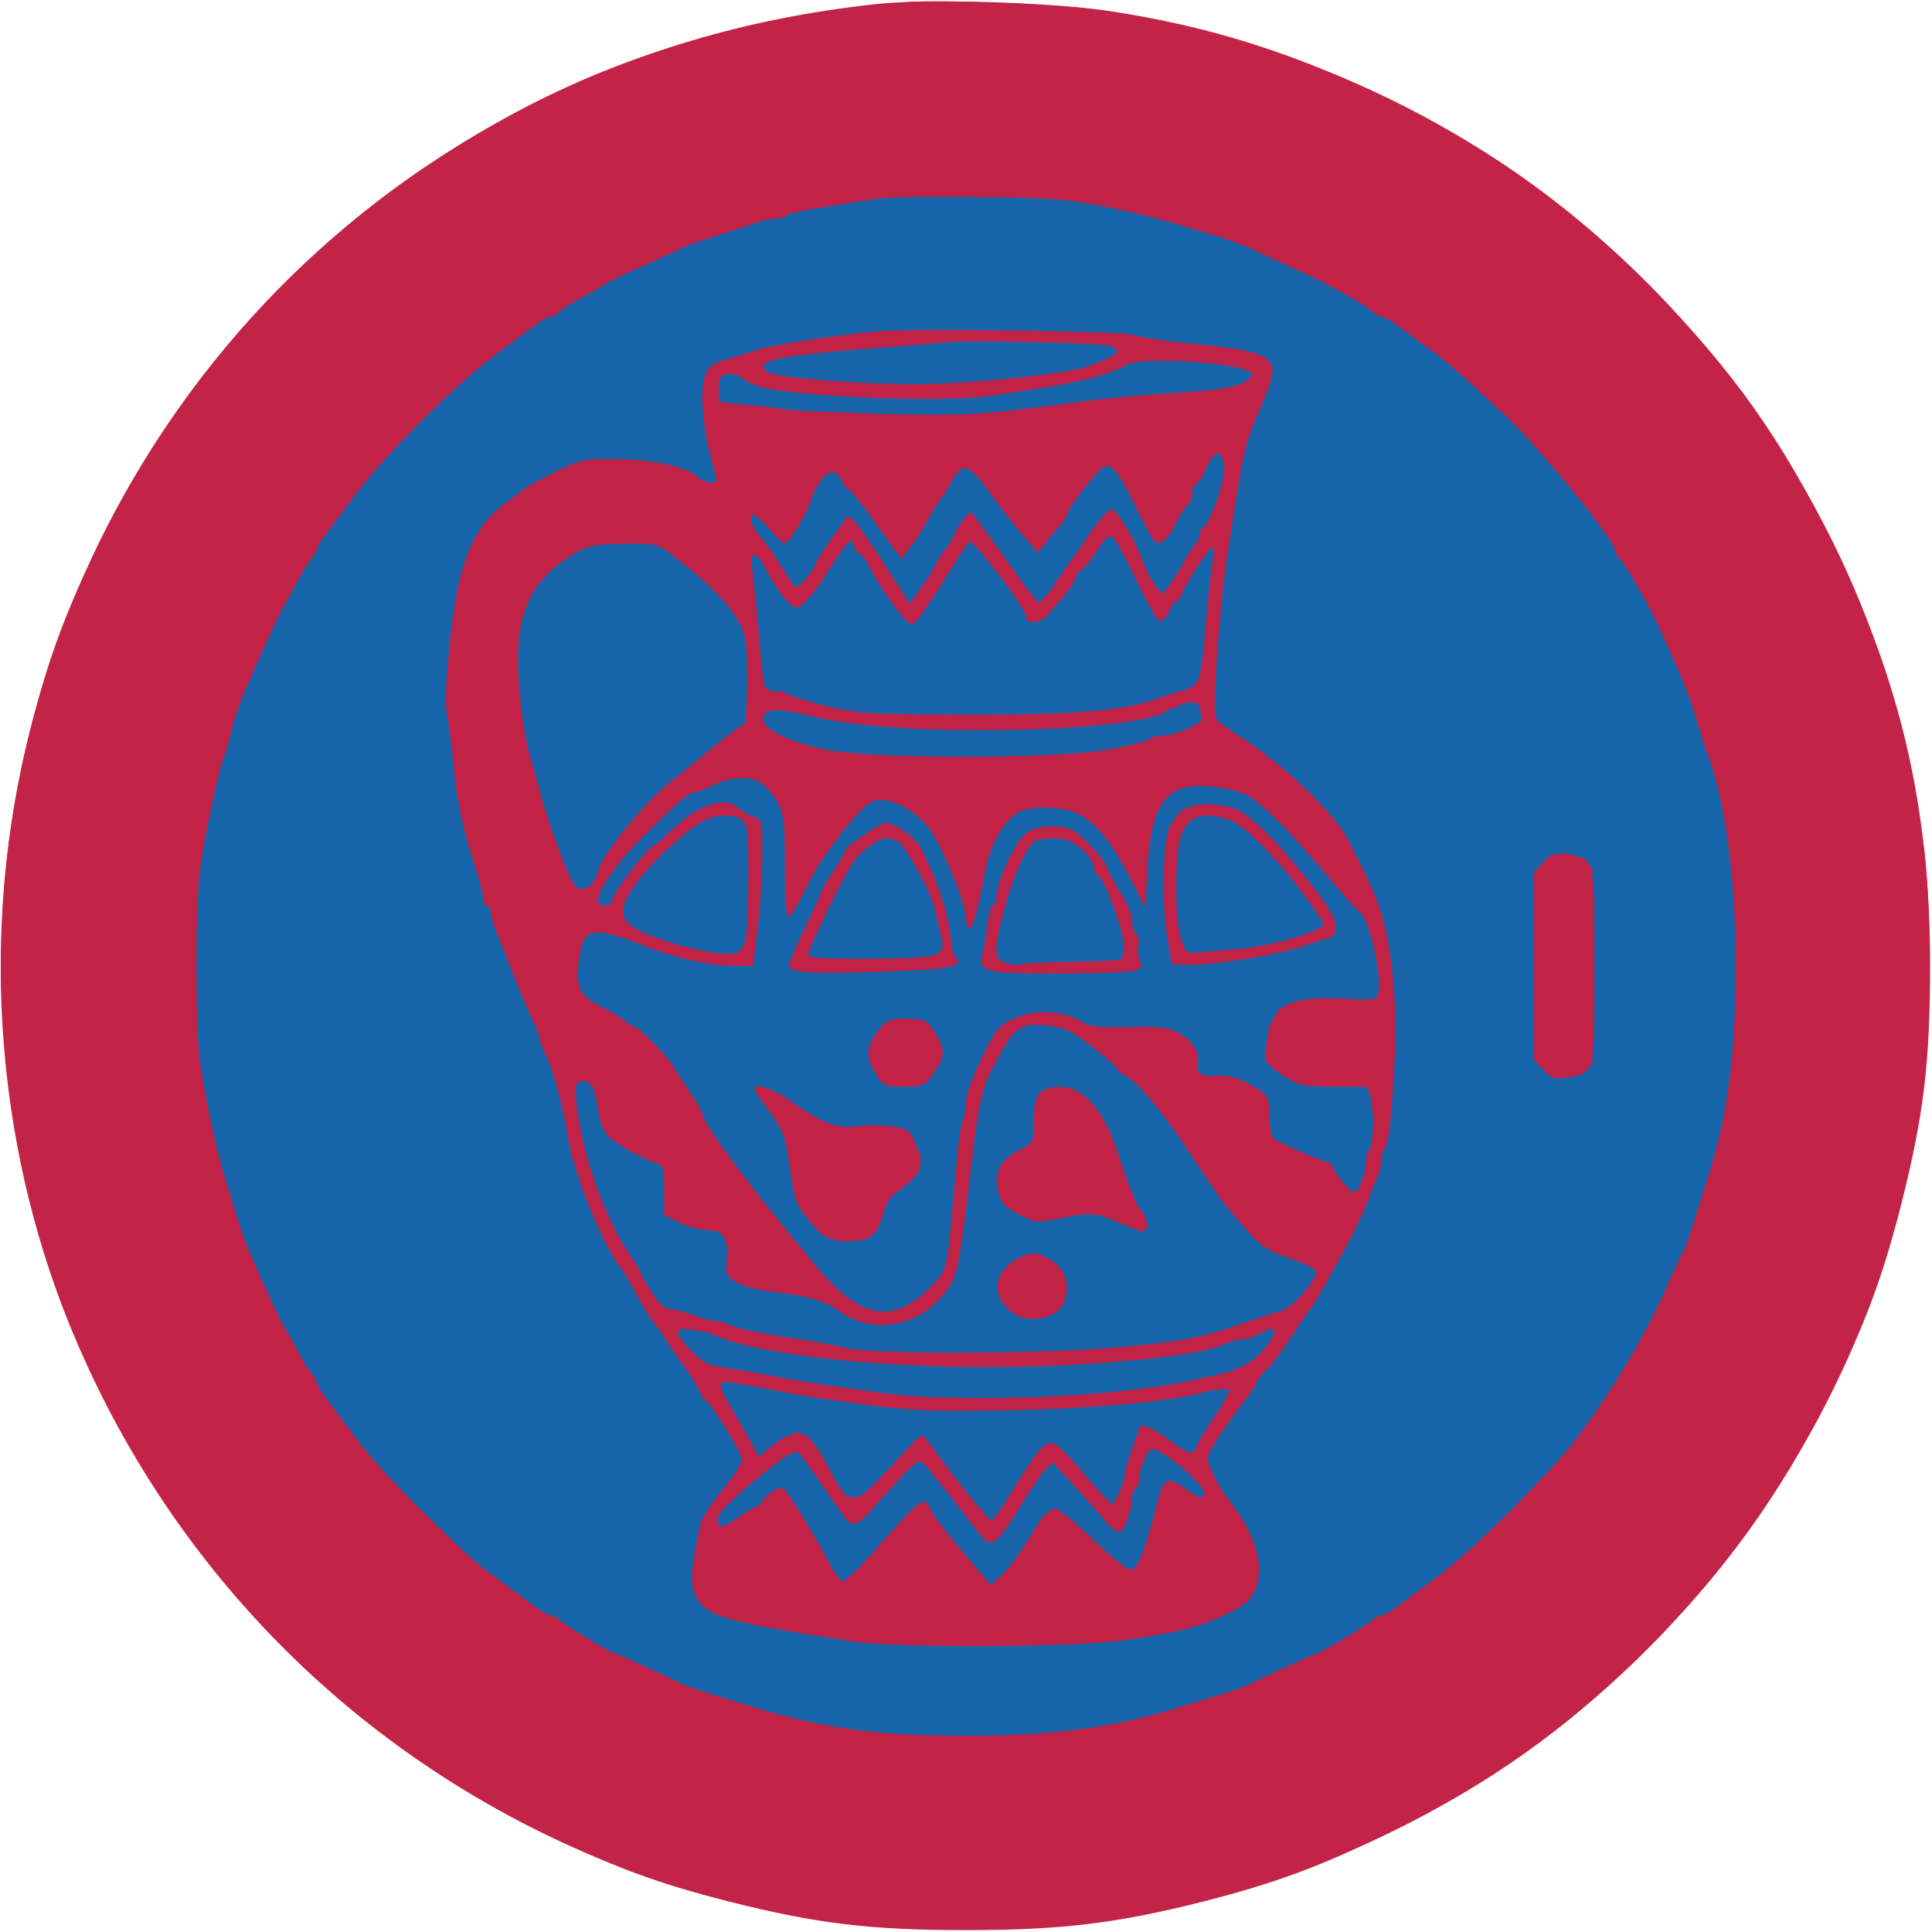
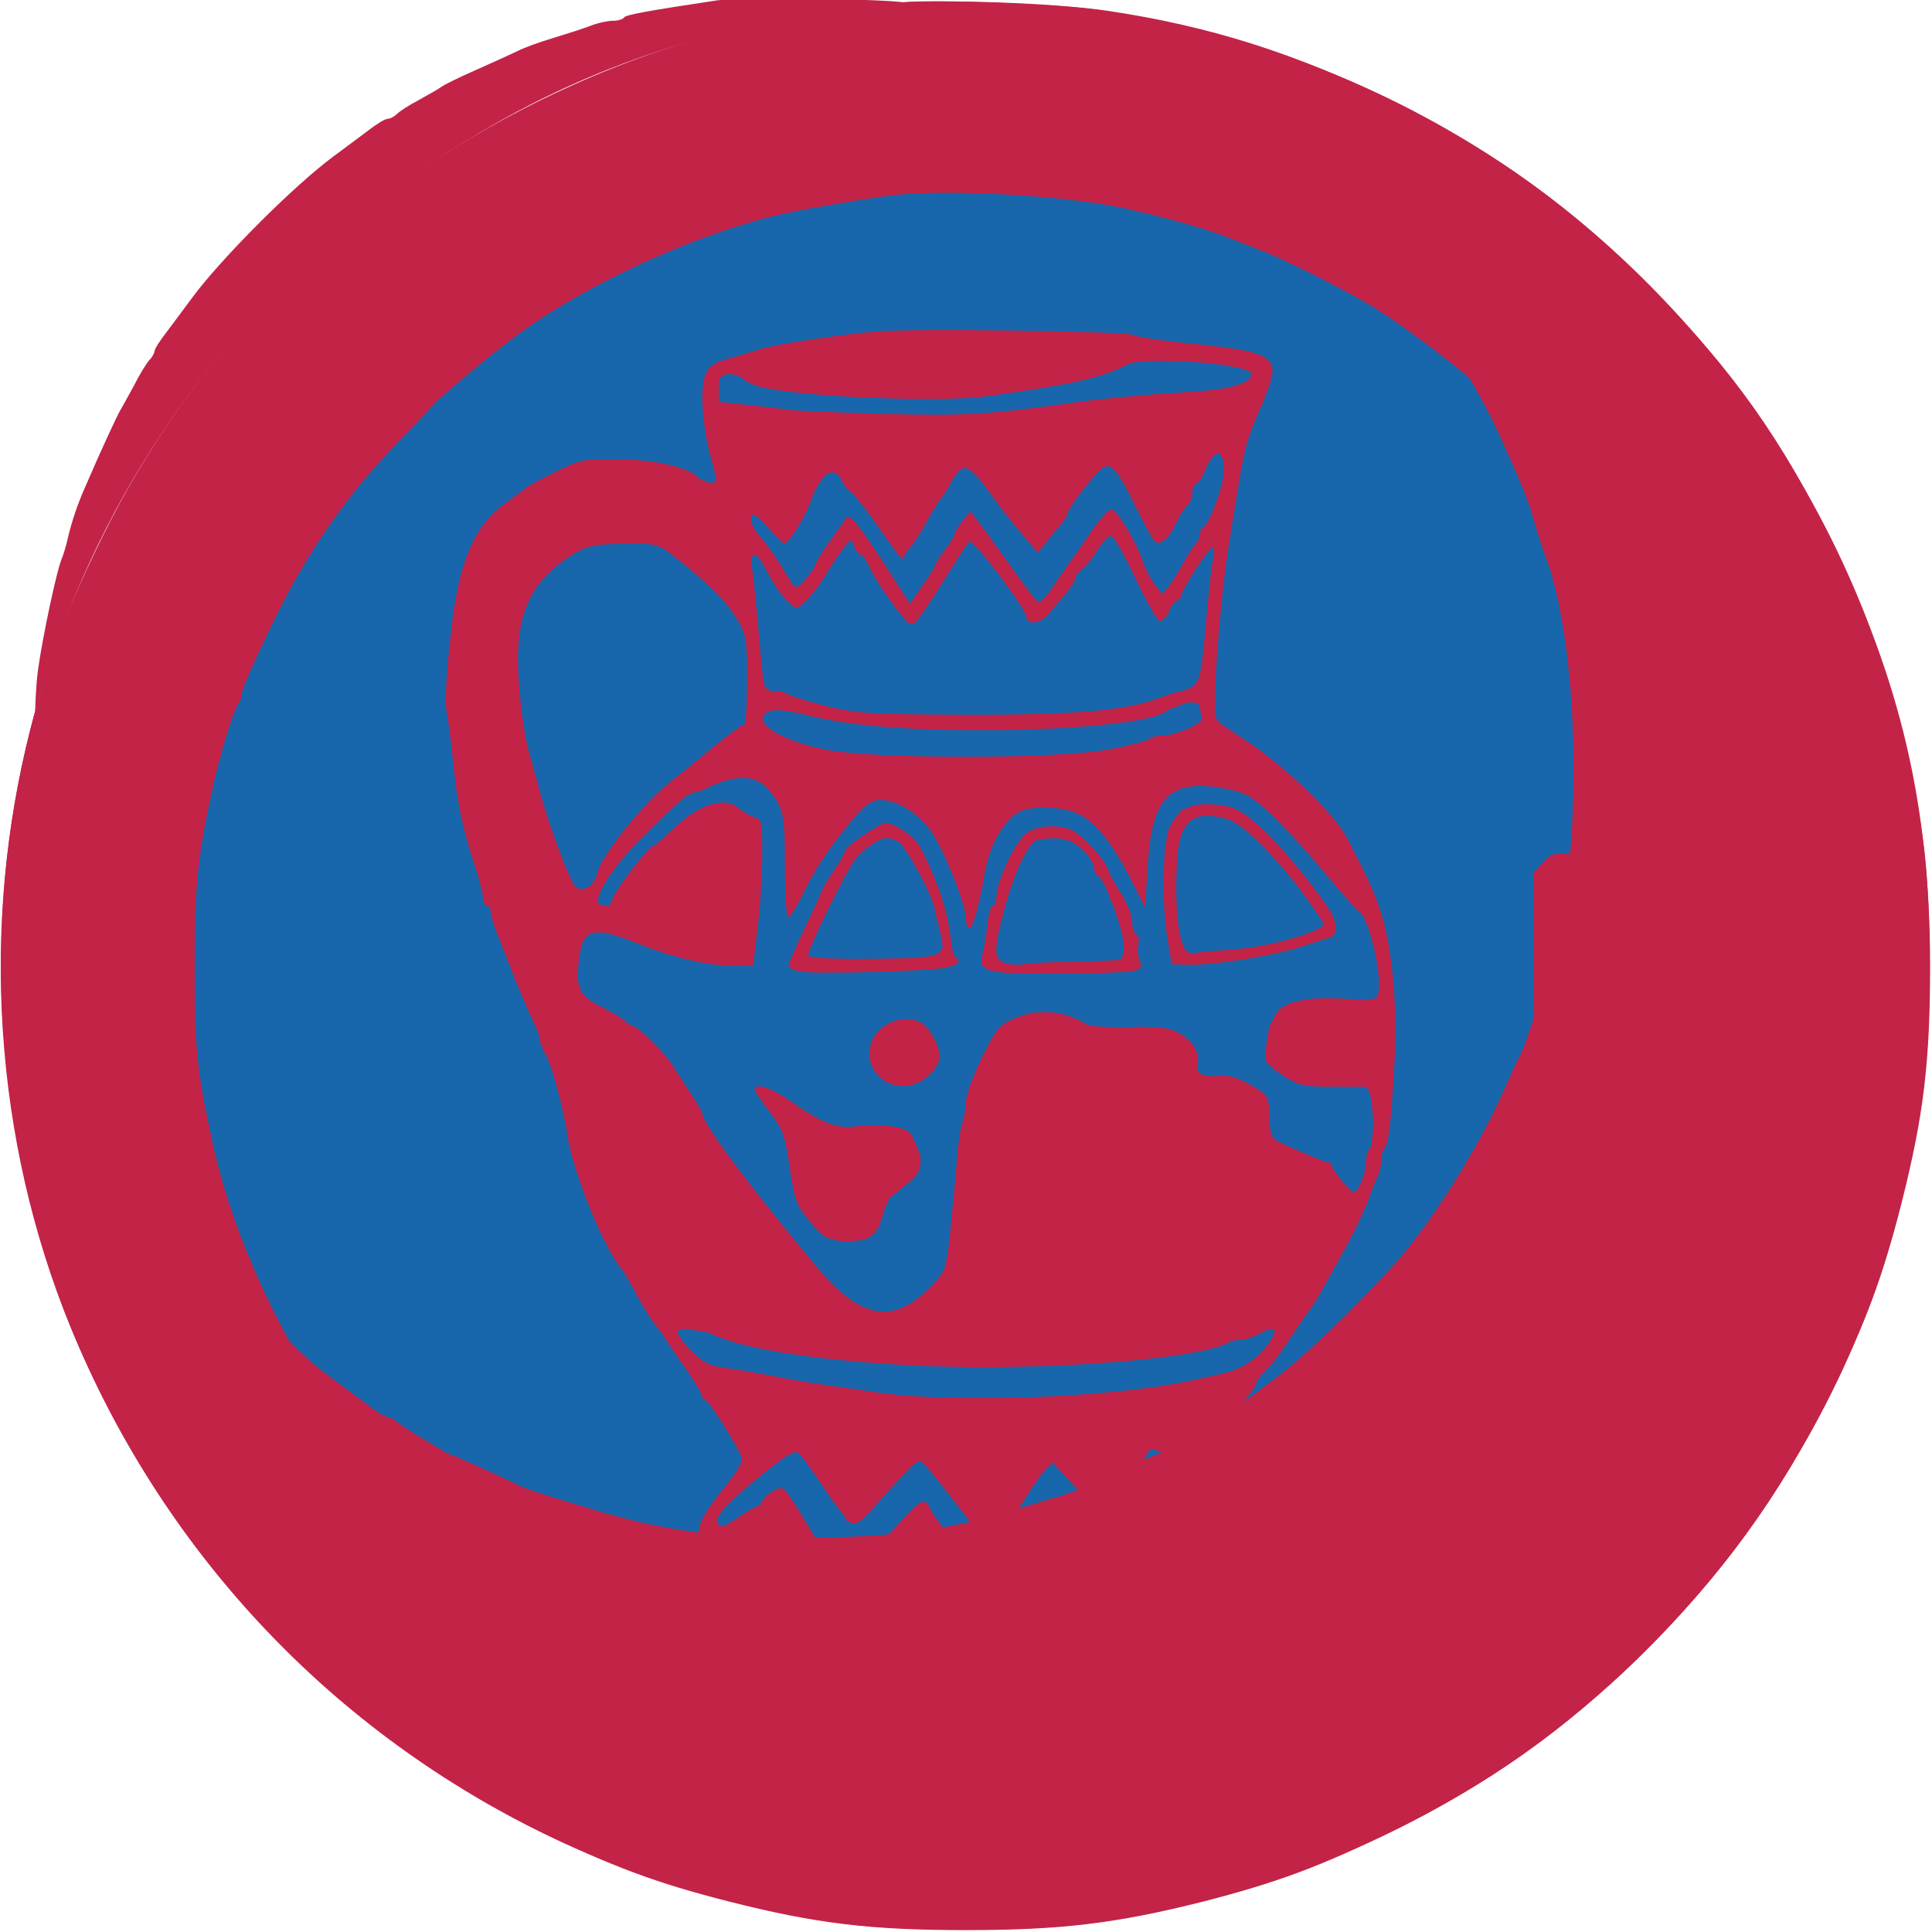
<svg xmlns="http://www.w3.org/2000/svg" version="1.1" width="512pt" height="512pt" viewBox="0 0 512 512" preserveAspectRatio="xMidYMid meet">
  <g transform="translate(0,512) scale(0.1,-0.1)" fill="#c32347" stroke="none">
    <path d="M2320 5109 c-345 -38 -639 -126 -938 -280 -481 -248 -872 -646 -1112 -1134 -96 -196 -140 -313 -190 -509 -133 -523 -95 -1088 106 -1581 239 -585 678 -1059 1239 -1335 197 -97 316 -141 510 -190 229 -58 373 -75 625 -75 253 0 399 18 626 75 195 50 313 93 509 190 254 125 443 259 649 459 217 212 374 428 506 696 95 191 139 309 190 510 58 229 75 371 75 630 -1 420 -78 749 -260 1120 -131 267 -262 452 -469 663 -213 218 -423 370 -691 502 -259 128 -486 200 -757 241 -153 23 -483 33 -618 18z" />
  </g>
  <g transform="translate(0,512) scale(0.1,-0.1)" fill="#1766ab" stroke="none">
    <path d="M2370 4603 c-69 -8 -216 -33 -287 -48 -228 -50 -522 -183 -714 -324 -68 -50 -206 -166 -220 -183 -3 -4 -41 -45 -85 -90 -147 -151 -253 -304 -348 -503 -53 -111 -76 -164 -76 -178 0 -7 -4 -17 -8 -22 -12 -13 -49 -134 -68 -221 -41 -188 -48 -258 -48 -479 0 -220 6 -274 48 -466 56 -257 196 -553 366 -775 76 -99 297 -319 393 -390 141 -105 333 -214 462 -263 33 -13 69 -27 80 -31 58 -23 154 -50 280 -79 100 -22 289 -41 415 -41 368 0 730 100 1060 292 253 148 558 452 694 693 73 128 87 156 125 243 50 113 95 247 116 345 44 205 49 250 49 477 0 227 -5 272 -49 477 -31 142 -113 360 -185 488 -15 28 -40 73 -56 100 -72 129 -255 345 -410 484 -66 60 -218 171 -279 206 -96 55 -231 122 -290 144 -33 13 -69 27 -80 31 -49 21 -166 54 -280 79 -154 33 -459 50 -605 34z m625 -377 c22 -8 78 -17 125 -21 188 -15 250 -33 250 -72 0 -8 -13 -43 -29 -77 -15 -34 -35 -86 -44 -116 -36 -125 -93 -614 -81 -695 5 -37 12 -44 86 -95 152 -103 258 -220 314 -346 94 -214 107 -523 33 -784 -6 -19 -14 -44 -18 -55 -31 -76 -58 -134 -73 -157 -10 -14 -18 -31 -18 -37 0 -6 -4 -11 -10 -11 -5 0 -10 -5 -10 -12 0 -14 -141 -225 -195 -293 -23 -27 -60 -78 -83 -112 -54 -79 -55 -113 -7 -179 69 -96 86 -132 91 -186 3 -33 0 -62 -8 -78 -13 -25 -85 -66 -143 -81 -189 -50 -274 -59 -541 -59 -233 0 -305 5 -479 32 -267 42 -315 66 -315 160 0 73 19 138 54 183 17 22 33 42 36 45 17 14 40 57 40 73 0 10 -16 43 -35 73 -19 30 -35 57 -35 59 0 3 -31 47 -70 99 -38 52 -70 99 -70 104 0 5 -7 15 -15 22 -7 6 -29 37 -47 67 -18 31 -45 76 -61 102 -15 25 -32 57 -38 71 -6 14 -16 38 -24 55 -20 45 -52 152 -65 220 -18 88 -39 165 -60 210 -15 34 -80 197 -147 370 -21 54 -53 161 -63 210 -41 194 -43 216 -44 395 0 175 1 190 28 274 45 144 89 195 231 272 64 34 78 38 165 42 88 4 101 2 175 -27 44 -17 86 -31 93 -31 14 0 16 44 2 70 -17 32 -31 199 -18 220 6 10 37 26 67 35 31 10 65 21 77 25 19 8 53 13 229 39 33 5 206 9 385 10 252 0 334 -2 365 -13z m1193 -1386 l32 -20 0 -260 0 -260 -32 -20 c-37 -22 -61 -19 -95 13 -23 20 -23 24 -23 267 0 243 0 247 23 267 19 18 40 30 57 32 3 1 20 -8 38 -19z" />
-     <path d="M2300 4209 c-36 -5 -103 -14 -150 -20 -181 -25 -194 -60 -28 -78 119 -13 474 -14 549 -2 30 5 90 15 134 21 78 12 175 45 175 60 0 4 -26 12 -57 19 -66 13 -524 13 -623 0z" />
    <path d="M3020 4170 c-14 -4 -41 -15 -60 -25 -101 -53 -446 -85 -734 -68 -170 9 -186 12 -233 37 -28 15 -59 26 -69 24 -23 -4 -42 -64 -26 -80 17 -17 97 -26 342 -39 238 -13 386 -5 635 32 77 11 196 25 265 29 161 11 190 17 190 40 0 24 -17 29 -139 41 -58 5 -115 11 -126 13 -11 2 -31 0 -45 -4z" />
    <path d="M3207 3903 c-13 -21 -48 -80 -77 -130 -30 -51 -57 -93 -60 -93 -3 0 -25 39 -49 88 -53 104 -80 144 -91 137 -5 -3 -45 -57 -90 -121 -45 -63 -87 -113 -94 -111 -6 2 -41 44 -78 93 -82 110 -95 124 -111 124 -11 0 -111 -143 -142 -204 -5 -11 -15 -21 -22 -23 -6 -2 -44 39 -85 92 -97 129 -94 125 -106 125 -6 0 -34 -43 -62 -95 -28 -52 -54 -95 -58 -95 -4 0 -30 22 -57 50 -28 27 -53 50 -57 50 -11 0 -10 -19 2 -33 6 -7 34 -48 62 -92 74 -115 75 -115 107 -77 16 17 45 61 66 97 l39 66 23 -28 c13 -15 35 -48 50 -73 15 -25 30 -47 33 -50 3 -3 16 -22 30 -42 14 -21 28 -38 31 -38 10 0 28 24 78 103 80 126 77 123 100 103 10 -9 44 -54 74 -100 31 -46 63 -89 72 -96 19 -16 34 -4 78 59 17 25 33 48 36 51 3 3 26 31 50 63 24 31 47 57 51 57 4 0 32 -49 61 -110 34 -68 60 -109 70 -110 8 0 23 15 32 33 9 17 25 46 35 62 9 17 35 59 56 94 71 120 74 287 3 174z" />
    <path d="M2917 3688 c-72 -100 -159 -213 -165 -215 -6 -2 -74 84 -130 166 -26 38 -52 65 -56 60 -1 -2 -17 -29 -35 -59 -68 -114 -116 -179 -125 -170 -5 5 -18 25 -30 44 -53 87 -117 176 -126 176 -6 0 -28 -28 -50 -62 -85 -136 -87 -136 -153 -33 -55 86 -72 95 -63 33 3 -24 12 -106 20 -183 9 -77 16 -141 16 -142 0 0 15 -10 33 -20 19 -12 87 -29 162 -41 110 -19 170 -22 390 -22 170 0 286 5 335 14 110 19 230 57 239 75 8 14 20 117 38 314 3 32 1 57 -4 57 -5 0 -29 -35 -53 -77 -24 -43 -46 -80 -50 -83 -4 -3 -10 -13 -13 -23 -12 -33 -29 -13 -86 98 -31 60 -61 110 -67 112 -6 2 -18 -7 -27 -19z" />
    <path d="M1585 3685 c-48 -17 -108 -51 -137 -78 -48 -45 -88 -147 -88 -228 0 -75 27 -227 61 -339 17 -58 34 -119 38 -135 4 -17 15 -46 23 -65 8 -19 20 -48 27 -63 19 -47 48 -32 88 43 61 115 110 168 288 309 l106 84 -5 86 c-3 47 -5 104 -5 127 -1 36 -9 49 -63 109 -98 106 -151 141 -234 152 -45 5 -79 5 -99 -2z" />
    <path d="M3139 3256 c-14 -7 -39 -16 -55 -19 -16 -3 -60 -13 -99 -23 -58 -14 -122 -17 -370 -18 -325 -1 -390 6 -571 59 -26 8 -37 -15 -24 -50 17 -45 83 -66 282 -90 63 -8 421 -7 523 0 105 9 210 30 298 60 39 14 72 26 74 28 3 3 -26 67 -30 67 -1 0 -14 -6 -28 -14z" />
    <path d="M1851 3028 c-146 -72 -329 -302 -251 -316 9 -1 30 22 53 57 74 116 193 211 263 211 48 0 70 -14 90 -55 14 -31 15 -48 5 -152 -6 -65 -13 -138 -14 -163 -2 -42 -4 -45 -32 -48 -29 -2 -112 11 -165 28 -14 4 -45 14 -70 21 -25 7 -58 21 -75 31 -36 21 -88 23 -104 4 -16 -19 -35 -120 -27 -149 3 -15 17 -29 34 -35 99 -34 221 -151 290 -278 23 -44 50 -92 59 -109 25 -42 142 -188 159 -198 8 -4 14 -13 14 -20 1 -21 142 -171 183 -194 70 -41 146 -24 210 46 20 22 38 54 41 73 6 37 22 190 31 288 13 143 56 271 107 316 52 46 78 56 127 49 25 -4 65 -18 89 -31 37 -22 47 -24 80 -15 105 30 225 -13 220 -79 -3 -40 9 -50 63 -50 37 0 60 -7 90 -27 37 -24 40 -30 36 -62 -2 -20 -7 -43 -10 -51 -6 -11 8 -21 55 -39 82 -32 131 -63 158 -100 12 -17 25 -31 29 -31 5 0 18 31 30 68 20 66 27 154 15 200 -8 29 -54 41 -122 30 -58 -9 -79 -2 -124 40 -23 21 -28 34 -28 72 0 39 5 51 31 76 30 28 33 29 138 30 59 0 113 4 120 8 10 6 12 25 7 70 -11 115 -16 129 -65 181 -26 28 -65 73 -86 100 -166 214 -318 279 -419 178 -41 -42 -50 -75 -49 -185 0 -43 -2 -78 -6 -78 -3 0 -21 31 -38 69 -60 128 -117 174 -218 175 -108 2 -150 -48 -180 -215 -10 -55 -21 -96 -25 -92 -3 5 -12 33 -19 63 -18 76 -66 172 -109 221 -33 37 -42 41 -85 41 -33 1 -57 -5 -75 -18 -30 -22 -106 -131 -149 -214 -16 -29 -33 -55 -39 -57 -8 -3 -11 38 -10 129 1 115 -2 137 -18 163 -30 46 -46 55 -100 55 -36 -1 -70 -10 -115 -32z m1437 -62 c15 -8 64 -56 108 -108 163 -190 165 -194 102 -221 -80 -34 -171 -54 -291 -62 l-87 -6 -10 26 c-13 34 -13 98 0 90 6 -3 10 -24 10 -45 0 -21 5 -40 13 -43 18 -7 188 3 217 13 14 4 51 16 83 25 96 28 97 34 25 123 -34 42 -90 105 -124 140 -58 59 -66 64 -115 69 -49 5 -56 3 -78 -21 -21 -22 -25 -37 -29 -126 -3 -55 -9 -103 -15 -107 -17 -10 -2 197 18 235 16 31 18 32 81 32 36 0 77 -6 92 -14z m-440 -58 c26 -13 30 -34 5 -23 -59 24 -85 26 -110 10 -41 -27 -86 -139 -103 -255 -11 -84 -12 -84 170 -77 171 5 194 10 181 35 -5 10 -11 38 -15 64 -4 25 -14 52 -21 58 -8 7 -15 18 -15 25 0 14 -16 46 -44 88 -10 15 -16 30 -12 34 7 7 4 10 44 -49 18 -26 32 -51 32 -56 0 -5 7 -23 16 -41 14 -28 45 -152 40 -158 -14 -16 -329 -30 -380 -17 -24 6 -25 8 -20 67 3 34 10 69 15 78 5 10 9 29 9 42 0 30 46 133 70 157 37 37 85 43 138 18z m-430 -15 c27 -40 68 -132 77 -173 4 -19 11 -39 15 -45 10 -12 16 -102 8 -111 -4 -3 -99 -8 -212 -10 -196 -3 -206 -3 -206 15 0 10 9 29 20 42 l20 24 -2 -30 -3 -30 180 0 180 0 3 30 c5 42 -38 177 -81 258 -19 34 -24 37 -63 37 -35 0 -47 -5 -72 -34 -37 -42 -95 -139 -113 -190 -13 -36 -29 -48 -29 -22 0 12 13 39 76 156 8 14 32 44 55 68 37 36 48 42 85 42 35 0 46 -5 62 -27z m23 -483 c22 -12 49 -61 49 -89 0 -32 -41 -71 -82 -78 -70 -11 -124 55 -97 119 20 48 85 72 130 48z m-378 -194 c18 -12 60 -40 94 -61 61 -37 64 -37 107 -25 26 7 61 9 81 6 44 -9 95 -55 95 -86 0 -22 -61 -90 -81 -90 -5 0 -14 -20 -20 -45 -14 -55 -48 -85 -97 -85 -30 0 -43 8 -83 51 -47 51 -59 80 -59 148 0 48 -18 96 -57 154 -18 26 -33 50 -33 53 0 11 24 2 53 -20z" />
-     <path d="M1860 2951 c0 -5 -9 -13 -20 -16 -31 -10 -153 -135 -177 -183 -34 -65 -17 -97 67 -121 25 -7 56 -17 70 -21 54 -17 137 -32 156 -29 16 4 20 15 25 79 3 41 9 111 13 155 6 71 5 84 -13 113 -19 29 -25 32 -71 32 -27 0 -50 -4 -50 -9z" />
-     <path d="M2715 2401 c-74 -33 -123 -146 -144 -331 -6 -58 -16 -150 -22 -205 -13 -113 -25 -149 -66 -186 -70 -63 -134 -80 -204 -53 -24 9 -53 25 -64 35 -11 9 -40 19 -65 22 -87 10 -164 28 -191 44 -25 15 -28 22 -27 66 0 26 -3 52 -8 56 -5 4 -35 13 -67 20 -77 17 -97 39 -97 108 l0 54 -57 26 c-83 38 -102 59 -110 122 -7 60 -31 98 -56 88 -41 -15 5 -233 83 -401 43 -92 114 -202 139 -216 45 -24 294 -80 436 -99 207 -26 258 -31 356 -31 195 0 596 38 690 66 79 23 171 62 194 82 27 23 67 91 60 103 -4 5 -20 9 -36 9 -71 0 -152 72 -264 233 -159 228 -198 272 -314 352 -55 38 -127 53 -166 36z m127 -175 c42 -18 84 -70 103 -128 56 -165 67 -193 80 -201 16 -8 21 -37 7 -37 -5 0 -28 10 -53 21 -44 22 -61 23 -195 19 -80 -3 -114 12 -134 60 -19 47 9 87 87 126 9 4 11 21 7 59 -6 45 -3 56 15 74 25 25 37 26 83 7z m-47 -461 c28 -27 33 -79 11 -108 -47 -62 -166 -17 -152 58 13 68 95 97 141 50z" />
    <path d="M1790 1593 c0 -5 14 -27 30 -50 24 -32 38 -42 68 -46 20 -2 75 -12 122 -21 134 -27 179 -34 280 -48 125 -17 563 -17 695 0 268 34 350 63 387 136 l20 39 -29 -6 c-15 -2 -55 -15 -88 -27 -70 -26 -122 -34 -350 -55 -277 -24 -575 -19 -770 15 -27 5 -104 21 -170 36 -144 32 -195 39 -195 27z" />
-     <path d="M1890 1454 c0 -5 19 -38 43 -74 23 -36 48 -78 56 -93 17 -31 37 -35 60 -9 9 10 27 26 41 35 23 16 25 16 47 -5 13 -12 23 -25 23 -29 0 -10 88 -137 100 -144 6 -3 33 20 62 51 80 87 110 114 124 114 8 0 14 -4 14 -8 0 -4 26 -40 58 -79 31 -39 66 -83 76 -97 10 -14 24 -26 30 -26 11 0 57 62 110 151 16 26 35 51 43 53 7 3 32 -17 55 -46 73 -86 107 -120 119 -116 7 2 25 46 41 98 16 52 32 98 37 103 4 4 32 -8 61 -28 29 -20 57 -38 61 -41 5 -2 20 15 35 38 15 24 40 62 56 85 15 23 28 44 28 48 0 8 -56 3 -190 -18 -305 -47 -604 -46 -905 3 -38 6 -97 16 -130 21 -105 18 -155 22 -155 13z" />
    <path d="M3009 1188 c-18 -57 -37 -107 -41 -113 -9 -10 -43 22 -136 130 l-43 50 -27 -31 c-15 -17 -36 -46 -47 -65 -74 -125 -86 -136 -110 -102 -9 12 -21 28 -28 35 -6 7 -32 40 -57 73 -81 108 -72 108 -173 5 -83 -85 -107 -99 -107 -64 0 8 -3 14 -7 14 -5 0 -30 36 -58 80 -27 43 -56 79 -63 80 -35 1 -203 -146 -217 -190 -15 -48 23 -37 107 31 34 27 64 49 67 49 7 0 10 -5 83 -123 26 -43 48 -82 48 -86 0 -9 33 -41 42 -41 3 0 47 47 98 105 51 58 96 105 100 105 5 0 48 -49 96 -110 49 -60 92 -110 96 -110 4 0 19 17 33 38 56 82 74 109 103 142 l30 35 68 -64 c38 -36 81 -78 96 -94 15 -16 34 -27 41 -24 12 5 59 142 73 215 8 39 22 40 74 7 46 -29 50 -30 50 -10 0 23 -30 65 -46 65 -8 0 -14 4 -14 9 0 8 -81 61 -93 61 -2 0 -19 -46 -38 -102z" />
  </g>
  <g transform="translate(0,512) scale(0.1,-0.1)" fill="#c32347" stroke="none">
-     <path d="M2395 5114 c-497 -49 -866 -173 -1230 -412 -912 -598 -1345 -1689 -1090 -2746 149 -618 534 -1167 1070 -1525 322 -215 675 -348 1080 -407 165 -24 505 -24 670 0 752 109 1383 504 1795 1123 218 327 347 670 406 1078 24 165 24 504 0 670 -58 406 -188 750 -406 1078 -411 618 -1049 1018 -1790 1122 -111 15 -423 27 -505 19z m430 -525 c81 -9 230 -42 310 -68 17 -5 57 -17 90 -27 33 -10 76 -26 95 -35 19 -10 69 -33 110 -51 78 -34 185 -93 208 -115 7 -7 19 -13 25 -13 7 0 31 -15 54 -33 23 -17 58 -43 78 -57 41 -28 153 -130 228 -205 90 -92 257 -301 257 -323 0 -6 6 -17 13 -24 20 -21 80 -127 114 -203 63 -140 71 -161 88 -220 10 -33 22 -71 27 -85 48 -118 78 -339 78 -565 0 -244 -23 -413 -79 -580 -5 -16 -19 -60 -30 -98 -12 -37 -25 -75 -31 -85 -5 -9 -27 -55 -47 -102 -67 -150 -192 -348 -282 -449 -106 -118 -250 -257 -324 -311 -26 -19 -67 -50 -90 -67 -23 -18 -47 -33 -54 -33 -6 0 -18 -6 -25 -13 -13 -12 -136 -87 -143 -87 -5 0 -149 -65 -185 -84 -14 -7 -52 -20 -85 -30 -33 -10 -73 -22 -90 -27 -171 -56 -341 -79 -571 -79 -239 0 -374 18 -564 75 -148 45 -182 56 -198 65 -23 12 -171 80 -177 80 -7 0 -130 75 -143 87 -7 7 -19 13 -25 13 -7 0 -31 15 -54 33 -23 17 -64 48 -90 67 -53 39 -52 38 -154 136 -97 93 -176 178 -219 237 -19 26 -50 67 -67 90 -18 23 -33 46 -33 51 0 5 -6 17 -14 25 -7 9 -24 36 -37 61 -13 25 -28 52 -34 60 -6 8 -26 49 -44 90 -19 41 -41 93 -51 115 -10 22 -26 67 -35 100 -10 33 -24 78 -31 100 -18 56 -50 206 -63 293 -14 94 -14 431 0 524 14 97 49 257 61 288 6 14 14 41 18 60 9 39 26 91 46 135 46 107 86 192 94 205 5 8 21 38 36 65 14 28 32 57 40 66 8 8 14 20 14 25 0 5 15 28 33 51 17 23 48 64 67 90 78 105 268 295 373 373 26 19 67 50 90 67 23 18 47 33 54 33 6 0 18 6 25 13 7 7 33 24 58 37 25 14 52 29 60 35 8 6 49 26 90 44 41 18 91 41 110 50 19 10 62 25 95 35 33 10 77 24 98 32 20 8 48 14 62 14 13 0 26 4 29 9 5 7 67 18 246 45 58 8 412 5 495 -5z" />
+     <path d="M2395 5114 c-497 -49 -866 -173 -1230 -412 -912 -598 -1345 -1689 -1090 -2746 149 -618 534 -1167 1070 -1525 322 -215 675 -348 1080 -407 165 -24 505 -24 670 0 752 109 1383 504 1795 1123 218 327 347 670 406 1078 24 165 24 504 0 670 -58 406 -188 750 -406 1078 -411 618 -1049 1018 -1790 1122 -111 15 -423 27 -505 19z c81 -9 230 -42 310 -68 17 -5 57 -17 90 -27 33 -10 76 -26 95 -35 19 -10 69 -33 110 -51 78 -34 185 -93 208 -115 7 -7 19 -13 25 -13 7 0 31 -15 54 -33 23 -17 58 -43 78 -57 41 -28 153 -130 228 -205 90 -92 257 -301 257 -323 0 -6 6 -17 13 -24 20 -21 80 -127 114 -203 63 -140 71 -161 88 -220 10 -33 22 -71 27 -85 48 -118 78 -339 78 -565 0 -244 -23 -413 -79 -580 -5 -16 -19 -60 -30 -98 -12 -37 -25 -75 -31 -85 -5 -9 -27 -55 -47 -102 -67 -150 -192 -348 -282 -449 -106 -118 -250 -257 -324 -311 -26 -19 -67 -50 -90 -67 -23 -18 -47 -33 -54 -33 -6 0 -18 -6 -25 -13 -13 -12 -136 -87 -143 -87 -5 0 -149 -65 -185 -84 -14 -7 -52 -20 -85 -30 -33 -10 -73 -22 -90 -27 -171 -56 -341 -79 -571 -79 -239 0 -374 18 -564 75 -148 45 -182 56 -198 65 -23 12 -171 80 -177 80 -7 0 -130 75 -143 87 -7 7 -19 13 -25 13 -7 0 -31 15 -54 33 -23 17 -64 48 -90 67 -53 39 -52 38 -154 136 -97 93 -176 178 -219 237 -19 26 -50 67 -67 90 -18 23 -33 46 -33 51 0 5 -6 17 -14 25 -7 9 -24 36 -37 61 -13 25 -28 52 -34 60 -6 8 -26 49 -44 90 -19 41 -41 93 -51 115 -10 22 -26 67 -35 100 -10 33 -24 78 -31 100 -18 56 -50 206 -63 293 -14 94 -14 431 0 524 14 97 49 257 61 288 6 14 14 41 18 60 9 39 26 91 46 135 46 107 86 192 94 205 5 8 21 38 36 65 14 28 32 57 40 66 8 8 14 20 14 25 0 5 15 28 33 51 17 23 48 64 67 90 78 105 268 295 373 373 26 19 67 50 90 67 23 18 47 33 54 33 6 0 18 6 25 13 7 7 33 24 58 37 25 14 52 29 60 35 8 6 49 26 90 44 41 18 91 41 110 50 19 10 62 25 95 35 33 10 77 24 98 32 20 8 48 14 62 14 13 0 26 4 29 9 5 7 67 18 246 45 58 8 412 5 495 -5z" />
    <path d="M2330 4242 c-87 -6 -279 -35 -315 -47 -22 -7 -61 -19 -87 -26 -35 -10 -50 -20 -58 -40 -15 -36 -10 -131 12 -214 10 -38 18 -71 18 -72 0 -10 -40 -1 -49 11 -22 26 -112 48 -210 49 -91 2 -100 0 -166 -32 -38 -19 -74 -38 -80 -43 -5 -4 -30 -23 -55 -41 -59 -43 -92 -96 -118 -187 -24 -88 -48 -321 -38 -370 4 -19 11 -73 16 -120 10 -109 26 -187 56 -277 13 -39 24 -81 24 -92 0 -12 5 -21 10 -21 6 0 10 -7 10 -16 0 -8 9 -39 21 -67 11 -29 34 -86 50 -127 17 -41 37 -88 45 -103 8 -16 14 -34 14 -40 0 -7 7 -25 16 -42 19 -34 48 -146 59 -220 14 -91 94 -290 140 -345 7 -8 27 -42 44 -75 18 -33 40 -68 49 -78 8 -9 20 -26 26 -36 6 -10 30 -46 54 -79 23 -34 42 -66 42 -71 0 -6 4 -11 9 -11 8 0 84 -118 96 -152 5 -11 -11 -38 -48 -83 -30 -37 -57 -78 -61 -93 -24 -117 -27 -155 -15 -184 25 -61 63 -73 417 -128 114 -18 605 -16 727 4 155 24 189 33 260 66 55 26 69 38 82 68 25 60 1 145 -67 232 -31 40 -60 97 -60 117 0 13 47 85 101 154 16 20 29 41 29 45 0 5 11 19 24 32 14 12 38 44 55 70 17 26 42 63 56 83 15 19 36 54 48 77 12 22 39 71 60 108 20 38 44 89 53 114 9 25 20 53 25 62 5 10 9 28 9 41 0 13 4 27 9 33 11 11 19 79 27 244 7 138 -7 289 -36 381 -17 53 -28 78 -90 198 -31 61 -158 185 -263 255 l-87 58 0 57 c1 93 18 293 36 403 30 189 32 203 43 252 6 27 22 72 35 100 13 28 28 68 34 88 18 64 -15 79 -218 98 -69 7 -136 17 -150 23 -22 9 -564 17 -670 9z m608 -38 c30 -6 28 -22 -5 -35 -16 -7 -37 -15 -48 -19 -40 -16 -227 -39 -383 -46 -151 -8 -443 12 -469 31 -37 27 23 41 242 59 116 9 228 18 250 20 51 4 383 -3 413 -10z m330 -56 c33 -6 52 -14 49 -21 -8 -27 -66 -41 -197 -48 -74 -4 -184 -14 -245 -22 -268 -37 -311 -39 -530 -34 -121 4 -236 8 -255 11 -19 3 -69 9 -110 13 l-75 8 0 35 c0 29 4 36 23 38 13 2 31 -3 40 -11 9 -8 28 -17 42 -21 94 -27 481 -44 605 -26 233 32 305 49 375 85 28 14 188 11 278 -7z m-25 -279 c-2 -41 -39 -140 -55 -147 -5 -2 -8 -10 -8 -17 0 -8 -6 -20 -12 -27 -7 -7 -21 -29 -31 -48 -10 -19 -27 -46 -37 -60 l-20 -25 -18 24 c-11 13 -25 40 -32 60 -20 58 -70 141 -85 141 -8 0 -31 -26 -52 -57 -21 -31 -48 -70 -61 -87 -12 -17 -33 -48 -47 -69 -14 -21 -30 -35 -35 -32 -5 3 -38 47 -74 98 -36 50 -74 103 -85 117 l-19 24 -21 -24 c-11 -14 -20 -29 -21 -34 0 -5 -11 -24 -25 -42 -14 -18 -25 -35 -25 -39 0 -3 -15 -28 -34 -55 l-35 -50 -48 75 c-66 104 -103 155 -113 155 -8 0 -90 -116 -90 -129 -1 -10 -49 -66 -53 -61 -2 3 -18 29 -36 59 -18 29 -43 65 -57 79 -13 15 -24 35 -24 45 0 23 14 15 53 -30 16 -18 32 -33 36 -33 12 0 58 75 71 116 24 71 61 94 82 49 6 -14 15 -25 19 -25 4 0 36 -39 70 -87 73 -104 71 -101 76 -85 3 7 11 19 19 26 7 8 25 36 39 62 14 26 32 55 39 64 8 8 21 30 30 48 9 18 24 32 34 32 10 0 35 -24 57 -55 41 -57 65 -88 110 -140 l25 -30 20 25 c11 14 29 36 40 48 11 13 20 28 20 34 0 10 65 95 88 115 24 20 41 3 88 -93 26 -52 50 -97 55 -99 16 -10 37 8 54 46 10 21 24 44 32 50 7 6 13 22 13 35 0 13 5 24 10 24 6 0 15 12 21 27 25 67 55 68 52 2z m-233 -284 c30 -63 59 -114 65 -112 5 2 16 16 23 30 7 15 17 27 23 27 5 0 9 5 9 10 0 15 74 130 84 130 4 0 5 -12 2 -26 -4 -15 -11 -77 -17 -138 -14 -174 -19 -195 -43 -208 -11 -6 -22 -10 -24 -9 -1 1 -27 -7 -58 -18 -91 -35 -227 -46 -524 -45 -251 1 -283 3 -365 24 -49 13 -96 27 -102 33 -7 5 -22 7 -33 4 -25 -6 -26 -2 -40 163 -6 69 -13 142 -17 163 -7 47 10 49 33 5 32 -63 68 -107 86 -108 12 0 52 45 78 89 14 24 35 55 46 69 l21 26 7 -22 c4 -12 11 -22 17 -22 5 0 15 -15 23 -32 7 -18 34 -61 60 -96 38 -52 50 -61 61 -52 8 7 42 56 76 111 33 54 64 101 68 104 11 6 151 -180 151 -200 0 -22 37 -18 58 6 9 12 29 36 45 54 15 18 27 37 27 43 0 6 8 17 18 24 10 7 28 30 41 51 12 20 28 37 35 37 7 0 37 -52 66 -115z m-1227 63 c90 -70 143 -122 169 -167 26 -43 28 -54 28 -163 0 -65 -4 -118 -8 -118 -5 0 -43 -28 -85 -62 -41 -35 -90 -74 -107 -87 -72 -56 -187 -198 -197 -244 -7 -35 -40 -55 -59 -35 -14 14 -66 152 -90 238 -8 30 -21 78 -29 105 -23 80 -38 234 -30 309 10 106 55 174 150 231 33 19 55 23 128 24 85 1 90 0 130 -31z m1397 -402 c0 -8 2 -21 5 -28 6 -15 -71 -48 -110 -48 -12 0 -25 -4 -30 -9 -6 -5 -53 -17 -105 -27 -143 -26 -629 -26 -755 0 -99 21 -168 57 -163 84 5 24 39 26 116 7 114 -29 268 -41 497 -40 229 2 424 23 455 50 28 25 90 32 90 11z m-1149 -213 c46 -52 49 -67 49 -208 0 -78 4 -135 9 -135 6 0 24 30 42 67 32 66 69 121 137 201 27 31 44 42 65 42 44 0 99 -34 133 -81 35 -50 94 -196 94 -234 0 -14 4 -25 9 -25 9 0 24 52 42 153 14 75 55 142 96 158 36 14 106 11 146 -6 46 -19 93 -76 142 -172 l40 -78 6 105 c10 174 50 226 166 216 34 -3 77 -13 95 -22 41 -21 112 -92 212 -211 42 -51 81 -95 87 -98 30 -19 68 -195 48 -227 -5 -7 -30 -9 -81 -5 -91 6 -154 -4 -180 -31 -20 -20 -42 -111 -32 -135 2 -7 24 -24 48 -40 39 -24 52 -27 133 -27 l90 0 7 -37 c9 -57 7 -121 -4 -128 -6 -3 -10 -19 -10 -34 0 -28 -20 -81 -32 -81 -9 0 -58 59 -58 71 0 5 -5 9 -11 9 -9 0 -103 40 -139 59 -10 6 -15 24 -16 52 -1 66 -1 65 -50 94 -31 18 -56 26 -82 24 -48 -4 -65 7 -58 35 7 28 -16 61 -55 81 -22 12 -55 15 -127 13 -54 -1 -104 2 -112 7 -58 37 -129 43 -192 16 -40 -17 -48 -27 -86 -104 -23 -47 -42 -99 -42 -116 0 -16 -4 -41 -9 -54 -5 -13 -12 -57 -15 -98 -3 -41 -11 -124 -17 -185 -11 -106 -13 -113 -47 -148 -102 -109 -190 -95 -308 47 -184 221 -304 382 -304 410 0 3 -16 29 -35 58 -20 30 -41 63 -48 73 -16 26 -88 96 -97 96 -5 0 -15 6 -22 13 -7 7 -35 24 -61 37 -60 30 -70 48 -64 116 9 96 33 103 167 50 92 -36 180 -56 251 -56 l45 0 12 103 c7 56 12 143 12 194 0 86 -1 92 -22 98 -13 4 -32 15 -43 25 -33 30 -103 8 -166 -52 -28 -26 -52 -48 -54 -48 -16 0 -115 -131 -115 -152 0 -10 -27 -11 -34 0 -11 18 43 100 110 167 101 100 129 125 142 125 7 0 20 4 30 9 74 38 131 39 163 4z m-60 -90 c11 -12 13 -52 12 -172 -3 -182 -5 -186 -88 -176 -69 9 -174 41 -212 65 -44 27 -43 58 6 123 43 58 139 145 180 164 39 17 87 15 102 -4z m862 -555 c32 -17 127 -91 127 -100 0 -4 11 -13 25 -20 28 -13 105 -106 170 -207 6 -9 24 -36 40 -60 17 -24 35 -51 40 -59 6 -8 17 -22 25 -31 8 -9 31 -36 51 -59 28 -33 52 -48 105 -66 38 -13 70 -29 72 -35 6 -18 -64 -98 -90 -104 -13 -3 -61 -19 -108 -35 -108 -38 -160 -48 -345 -64 -189 -16 -645 -17 -700 -1 -22 6 -76 16 -120 23 -99 14 -175 29 -197 41 -10 5 -26 9 -37 9 -10 0 -35 7 -54 15 -20 8 -47 15 -59 15 -16 1 -31 14 -50 44 -16 24 -28 46 -28 50 0 3 -15 28 -33 54 -69 99 -136 299 -141 422 -1 28 3 35 18 35 24 0 33 -18 41 -79 5 -32 14 -55 30 -70 23 -21 94 -60 128 -70 14 -4 17 -17 17 -70 l0 -66 40 -20 c21 -11 55 -20 74 -20 43 0 57 -22 52 -79 -4 -37 -1 -42 27 -60 18 -10 61 -21 96 -25 83 -8 139 -24 176 -51 90 -65 214 -41 283 54 30 41 35 67 66 331 20 174 28 207 64 274 39 71 50 86 77 96 22 9 90 2 118 -12z m-938 -807 c80 -38 306 -71 560 -81 313 -13 716 18 796 60 10 6 27 10 39 10 12 0 35 8 51 17 15 9 31 14 34 11 11 -11 -24 -61 -61 -86 -36 -24 -53 -29 -169 -53 -211 -44 -627 -58 -820 -29 -33 5 -96 14 -140 20 -44 6 -109 18 -145 25 -36 7 -89 16 -118 20 -44 6 -59 14 -92 47 -22 23 -37 45 -34 49 9 15 57 10 99 -10z m135 -141 c25 -5 56 -11 70 -14 14 -3 95 -15 180 -27 134 -18 190 -20 395 -16 245 5 441 24 530 51 28 9 51 16 53 16 11 0 -5 -32 -43 -89 -25 -37 -45 -72 -45 -79 0 -21 -26 -13 -73 23 -37 29 -77 45 -77 32 0 -1 -9 -27 -20 -57 -11 -30 -20 -62 -20 -71 0 -9 -7 -30 -15 -47 l-16 -30 -22 21 c-12 12 -42 46 -66 75 -24 29 -53 58 -64 64 -25 13 -44 -7 -115 -124 -26 -43 -50 -78 -54 -78 -7 0 -88 100 -142 174 -10 14 -24 33 -31 42 -10 15 -16 12 -51 -26 -108 -118 -123 -132 -146 -128 -12 2 -27 12 -33 23 -64 124 -80 145 -110 145 -19 0 -44 -11 -67 -30 l-37 -31 -26 48 c-14 26 -37 66 -50 88 -36 58 -33 69 13 60 20 -4 57 -11 82 -15z m156 -267 c31 -46 63 -87 71 -90 11 -4 26 6 46 28 70 80 126 139 134 139 7 0 40 -41 165 -203 24 -31 43 -16 100 78 26 43 56 87 67 99 l21 20 52 -57 c29 -31 66 -72 82 -92 15 -19 34 -35 42 -35 13 0 34 57 34 92 0 9 5 20 10 23 6 3 10 16 10 29 0 26 21 76 33 76 27 0 137 -92 137 -115 0 -21 -8 -19 -52 12 -44 30 -54 25 -68 -28 -36 -140 -56 -189 -73 -189 -10 0 -55 36 -100 80 -48 47 -90 80 -102 80 -12 0 -28 -13 -40 -32 -11 -18 -25 -39 -30 -48 -6 -8 -19 -28 -29 -45 -11 -16 -31 -40 -45 -53 l-26 -23 -23 28 c-13 15 -46 55 -74 88 -27 33 -55 70 -61 83 -19 40 -21 38 -156 -115 -35 -40 -70 -73 -76 -73 -7 0 -22 17 -32 38 -33 64 -107 186 -120 200 -11 12 -18 11 -38 -2 -14 -9 -25 -20 -25 -25 0 -5 -8 -11 -17 -15 -10 -3 -33 -17 -52 -31 -18 -13 -37 -22 -42 -19 -24 14 1 46 93 122 81 66 103 80 115 71 7 -7 39 -50 69 -96z" />
    <path d="M3129 2967 c-15 -12 -30 -35 -34 -52 -14 -56 -15 -190 -3 -270 l13 -80 40 -2 c65 -2 232 24 303 48 37 12 73 24 80 25 6 2 12 13 12 24 0 27 -15 52 -76 130 -94 119 -167 186 -210 193 -66 11 -98 7 -125 -16z m121 -17 c34 -9 90 -60 162 -145 41 -50 101 -135 97 -138 -44 -28 -157 -57 -239 -63 -41 -3 -87 -7 -101 -9 -23 -3 -28 1 -39 36 -17 52 -17 221 -1 272 18 53 53 66 121 47z" />
    <path d="M2288 2906 c-26 -17 -48 -35 -48 -40 0 -4 -13 -28 -30 -53 -16 -24 -30 -46 -30 -49 0 -2 -20 -47 -45 -98 -25 -52 -45 -99 -45 -105 0 -6 15 -13 33 -16 39 -7 340 1 385 11 31 6 41 17 23 28 -4 3 -11 34 -15 69 -6 58 -36 144 -78 223 -15 28 -72 66 -95 63 -4 -1 -29 -15 -55 -33z m92 -16 c19 -10 89 -138 96 -175 2 -11 9 -39 15 -63 19 -68 12 -71 -181 -73 -108 -1 -165 2 -168 9 -4 12 102 228 126 257 22 26 63 54 80 54 7 1 22 -4 32 -9z" />
    <path d="M2714 2907 c-33 -35 -74 -128 -74 -169 0 -10 -4 -18 -9 -18 -5 0 -11 -21 -14 -47 -3 -27 -8 -60 -12 -76 -14 -53 0 -57 190 -57 95 0 186 3 203 6 27 6 30 9 22 29 -5 13 -6 32 -3 43 2 11 0 23 -6 26 -6 4 -11 20 -11 35 0 15 -13 48 -29 73 -16 25 -32 54 -35 65 -8 25 -65 87 -93 102 -38 19 -105 13 -129 -12z m128 -19 c31 -18 57 -50 58 -70 0 -9 5 -18 11 -20 15 -5 64 -136 67 -179 2 -22 -3 -39 -10 -42 -7 -2 -66 -5 -132 -6 -65 -1 -122 -4 -126 -6 -4 -3 -22 -2 -39 1 -38 8 -40 30 -10 142 26 98 64 179 86 185 35 9 74 7 95 -5z" />
-     <path d="M2326 2387 c-31 -41 -33 -69 -5 -113 19 -32 24 -34 74 -34 51 0 56 2 80 37 29 44 30 54 9 96 -22 42 -30 47 -86 47 -42 0 -50 -4 -72 -33z" />
    <path d="M2000 2233 c0 -5 18 -31 40 -60 35 -47 41 -63 53 -148 13 -88 18 -100 54 -143 37 -44 44 -47 93 -50 62 -4 85 12 100 70 6 21 16 42 23 48 7 5 27 21 45 36 36 29 40 53 17 107 -13 31 -20 35 -61 42 -25 3 -68 4 -94 0 -53 -7 -91 8 -181 71 -45 31 -89 45 -89 27z" />
    <path d="M2756 2224 c-11 -10 -16 -34 -16 -74 0 -57 -1 -59 -37 -77 -51 -25 -70 -60 -58 -109 8 -32 18 -43 55 -62 44 -23 46 -24 120 -9 74 15 76 15 135 -9 33 -14 64 -26 69 -27 17 -4 18 34 3 51 -15 17 -30 53 -67 164 -36 107 -90 168 -151 168 -21 0 -45 -7 -53 -16z" />
    <path d="M2693 1783 c-17 -9 -37 -29 -44 -46 -17 -40 10 -92 56 -107 49 -16 106 6 117 45 13 47 0 82 -36 105 -39 24 -50 24 -93 3z" />
    <path d="M4090 2835 l-25 -27 0 -248 0 -248 25 -27 c21 -23 30 -25 65 -20 72 12 70 5 70 295 0 290 2 283 -70 295 -35 5 -44 3 -65 -20z" />
  </g>
</svg>